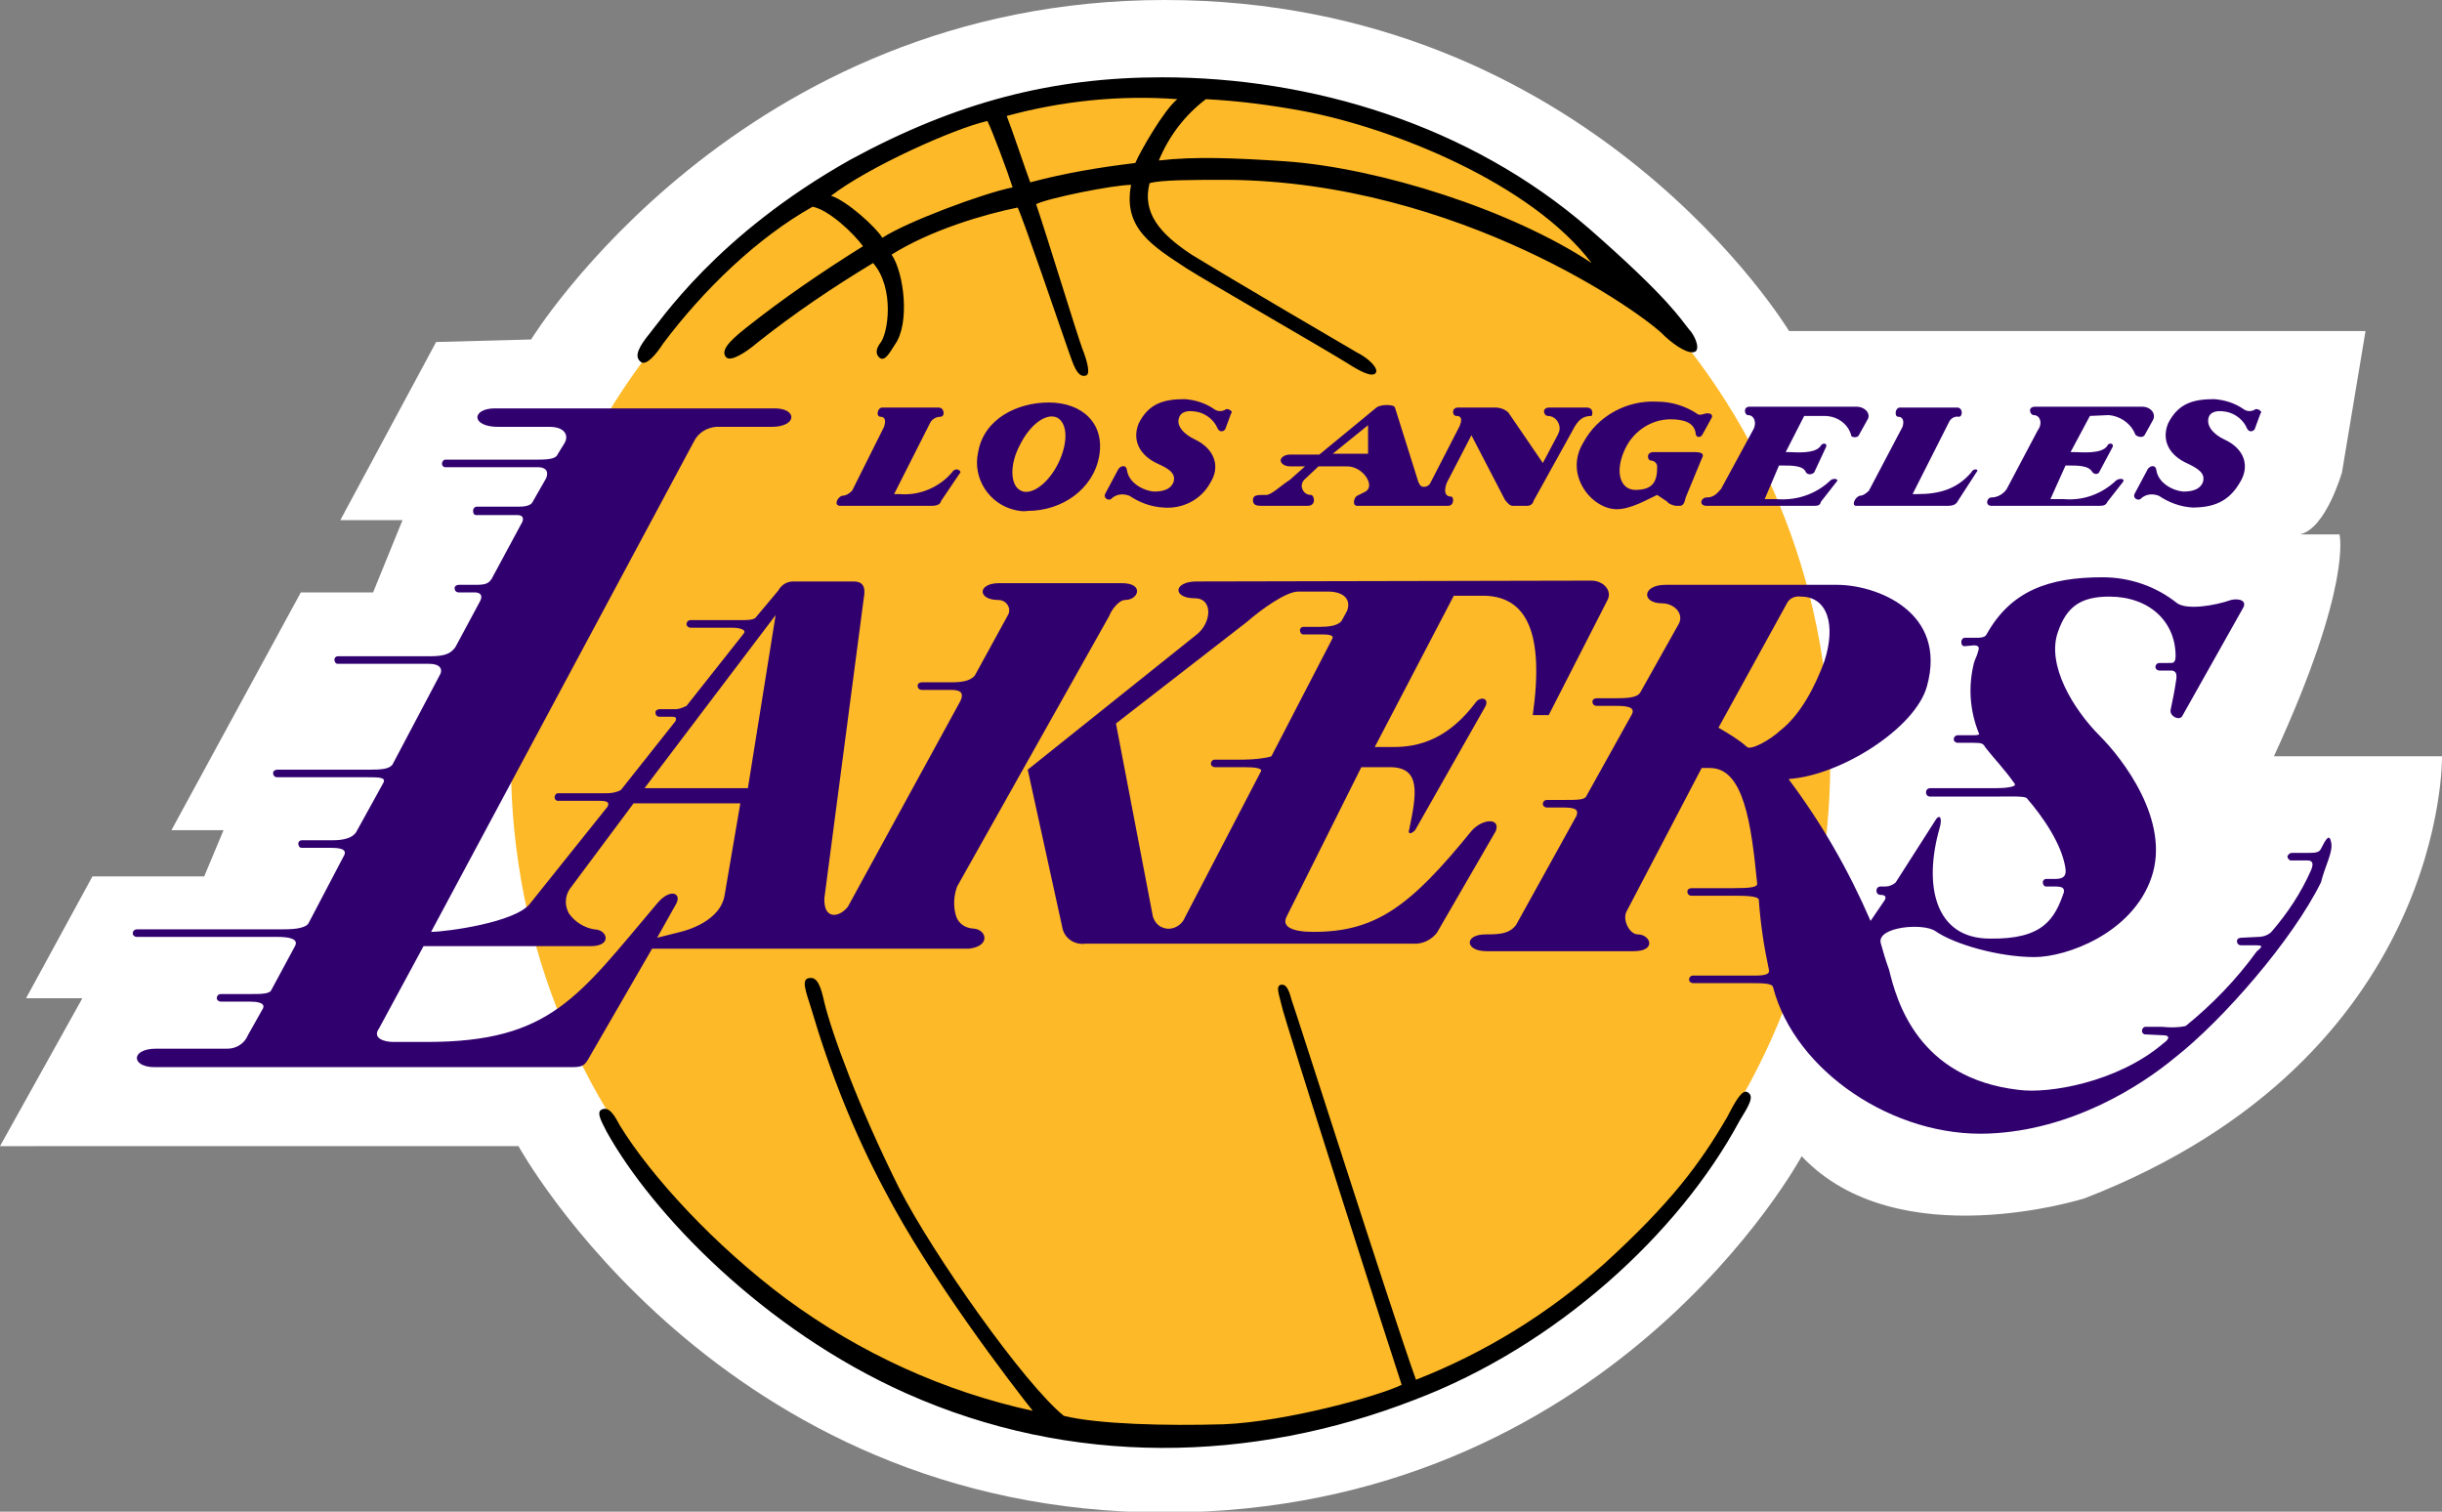
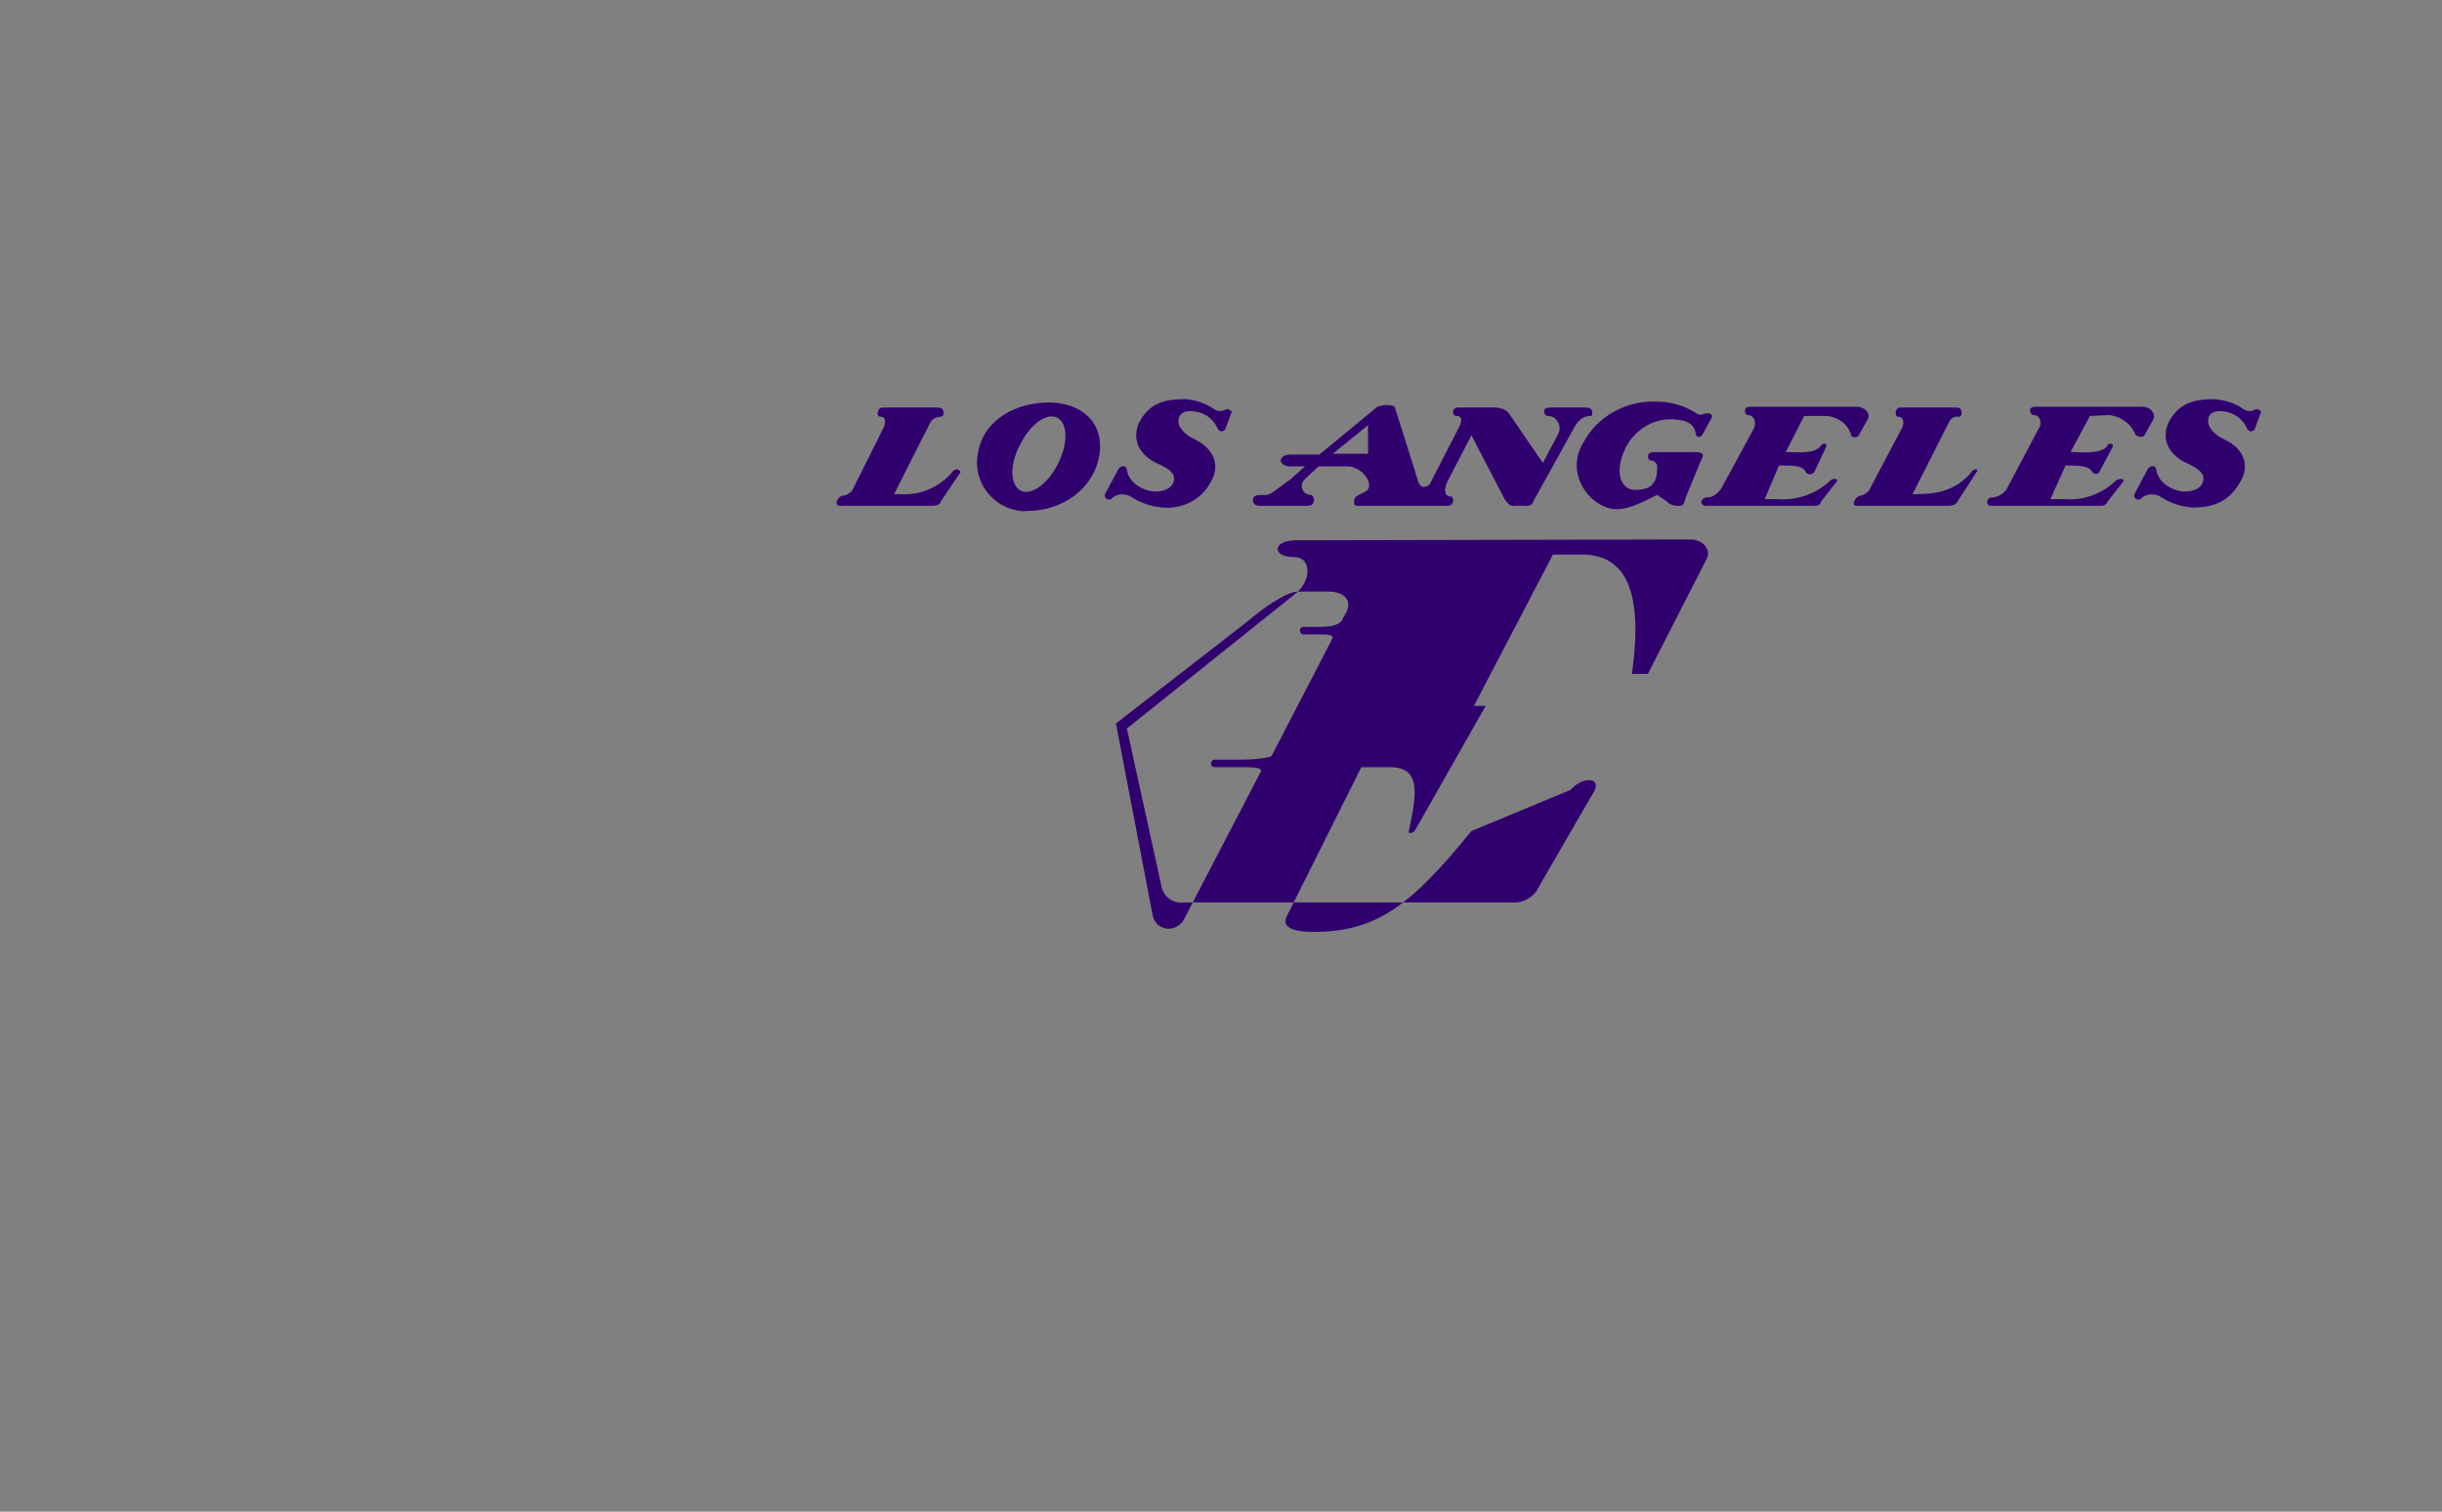
<svg xmlns="http://www.w3.org/2000/svg" xml:space="preserve" id="레이어_1" x="0px" y="0px" style="enable-background:new 0 0 290.6 179.9" version="1.1" viewBox="0 0 290.6 179.9">
  <rect x="0" y="0" width="290.6" height="179.9" fill="#808080" stroke="none" />
  <style>.st2{fill:#31006f}</style>
-   <path d="M63.2 40.4S88 0 138.6 0s74.3 39.4 74.3 39.4h68.6l-2.8 16.8s-1.9 6.7-5 7.4h4.7s1.6 6-7.8 26.4h20s.7 35.8-42.5 52.6c0 0-22.3 7.1-33.7-5 0 0-22.8 42.4-75.8 42.4s-76.9-43.6-76.9-43.6H0l9.8-17.6H3.1l7.9-14.5h13.3l2.3-5.5h-6.2l15.4-28.3h8.6l3.5-8.6h-7.4l11.4-21.2 11.3-.3z" style="fill:#fff" />
-   <path d="M139.3 170.4c43.3 0 78.5-35.6 78.5-79.7 0-43.9-35.2-79.6-78.5-79.6S60.8 46.8 60.8 90.7c0 44.1 35.2 79.7 78.5 79.7z" style="fill:#fdb927" />
-   <path d="M148 90.4h-3.4c-.3 0-.5.2-.5.5 0 .2.2.4.5.4h3.5c1.2 0 2.3.1 1.9.6l-9 17.3c-.4 1-1.6 1.6-2.6 1.2-.6-.2-1-.7-1.2-1.3l-4.4-23L148.4 74c1.6-1.4 4.6-3.6 6.1-3.6h3.5c2 0 2.8 1 2.3 2.3l-.6 1.1c-.4.7-1.7.8-2.6.8h-2c-.2 0-.3.1-.4.3v.1c0 .2.1.5.4.5h2c.8 0 1.8 0 1.4.6L151.3 90c-.5.2-2 .4-3.3.4zm27.1 8.5c-7.3 9-11.4 12-18.8 12-2.5 0-3.8-.6-3.2-1.8l8.9-17.8h3.4c3.7 0 3.2 3.1 2.3 7.4-.2.6.2.6.7.1l8.4-14.8c.4-1-.7-1.1-1.2-.4-4.2 5.6-8.6 5.3-10.6 5.3h-1.4l9.4-18h3.8c4.8.2 7 4.3 5.6 14.2h1.9l7-13.7c.6-1.2-.6-2.3-1.9-2.3l-47 .1c-2.8 0-2.9 2-.2 2 2.2 0 2 3 .1 4.4l-20 16 4.1 18.7c.2 1.3 1.4 2.2 2.8 2h38.9c1.1.1 2.2-.4 2.9-1.3l7-12.1c.6-1.6-1.6-1.5-2.9 0z" class="st2" />
-   <path d="M89 93.8H76.7l15.6-20.6L89 93.8zm-2.8 12.9c-.4 2-2.5 3.5-5.2 4.2l-2.8.7 2.3-4.1c.6-1.2-.7-1.8-2.2-.1-9.5 11.2-12.7 16.6-27.5 16.6h-4c-1.2 0-2.5-.5-1.7-1.6l5.3-9.8h19.9c2.6 0 2-2 .4-2-1.2-.2-2.3-.9-3-1.9-.5-.9-.5-2 .1-2.9l7.6-10.2h12.7l-1.9 11.1zm29.5 3.8c-.9-.1-1.6-.6-1.9-1.4-.4-1.2-.3-2.5.1-3.6L132 73.3c.2-.6 1.1-1.9 1.9-1.9 1.6 0 2.3-2-.4-2h-14.6c-2.6 0-2.6 2-.1 2 .7 0 1.2.5 1.3 1.1 0 .2 0 .4-.1.6l-4 7.3c-.6.7-1.7.8-2.9.8h-3.4c-.2 0-.5.1-.5.4 0 .3.2.5.5.5h3.4c1 0 1.7.2 1.2 1.3l-13.4 24.5c-1 1.3-2.9 1.6-2.8-1l4.7-35.8c.2-1.1 0-1.9-1.2-1.9h-7.2c-.8 0-1.4.4-1.8 1.1L90 73.4c-.2.4-1.1.4-1.8.4h-6c-.3 0-.5.2-.5.5 0 .2.2.4.5.4h4.9c.8 0 1.8.2 1.4.7L81.7 84c-.4.2-.9.4-1.3.4h-1.9c-.2 0-.5.1-.5.4 0 .3.2.5.5.5H80c.5 0 .5.2.4.5L73.9 94c-.5.3-1.1.4-1.7.4h-5.8c-.2 0-.4.2-.4.5 0 .2.1.3.3.4h5c.8 0 1.3.1 1 .7l-9.2 11.5c-1.7 2.3-10.1 3.4-11.8 3.4l31.3-58.4c.5-1 1.5-1.6 2.6-1.7h6.6c3.1 0 3.1-2.2.4-2.2H58.9c-2.8 0-2.9 2.2.4 2.2h6.1c1.8 0 2.3 1 1.8 1.9l-.8 1.3c-.2.5-.7.7-2.4.7H53c-.2 0-.4.2-.4.5 0 .2.1.3.3.4H64c.6 0 1.4.2 1 1.3l-1.6 2.8c-.2.5-1 .6-1.7.6h-5c-.2 0-.4.2-.4.5s.1.5.4.5h4.9c.7 0 .8.5.4 1.1l-3.5 6.5c-.4.6-.8.7-2 .7h-1.9c-.2 0-.5.1-.5.4 0 .3.2.5.5.5h1.9c.7 0 1 .4.6 1.1L54.2 77c-.5.7-1.1 1.1-3 1.1h-11c-.2 0-.3.1-.4.3v.1c0 .2.1.5.4.5h10.9c1.2 0 1.7.6 1.2 1.4L46.7 91c-.4.5-1.2.6-2.8.6H33c-.2 0-.5.1-.5.4 0 .3.2.5.5.5h10.8c1.3 0 2.2 0 1.8.7L42.4 99c-.6 1-2.3 1-3 1h-3.5c-.2 0-.3.1-.4.3v.1c0 .2.1.5.4.5h3.5c1.2 0 1.8.2 1.6.8l-4.3 8.2c-.5.7-2.2.7-3.5.7H16.3c-.3 0-.5.2-.5.5 0 .2.2.4.5.4h16.8c1.2 0 2.5.2 2 1.1l-2.8 5.2c-.2.5-1.2.5-2.6.5h-3.4c-.3 0-.5.2-.5.5 0 .2.2.4.5.4h3.4c.8 0 1.9.1 1.6.8l-1.8 3.2c-.4 1-1.4 1.6-2.4 1.6h-8.5c-3.1 0-3 2.2-.2 2.2H68c1.4 0 1.6-.2 2.2-1.3l7.4-12.8h37.7c2.7-.3 2.1-2.4.4-2.4zM211.9 86.9c-1.3 1.2-3.5 2.4-4 2-1-.9-2.2-1.6-3.4-2.3l8.2-14.9c.3-.5.9-.8 1.6-.7 3.2 0 4.2 3.4 2.8 7.7-1.1 3-2.8 6.3-5.2 8.2zm65.5 13.3c-.2-1-.6-.4-1.2.8-.2.5-.8.5-1.6.5h-1.9c-.2 0-.4.2-.5.4 0 .2.2.5.4.5h2c.7 0 .7.5.4 1.2-1.2 2.7-2.8 5.1-4.7 7.3-.4.4-1 .6-1.6.6l-2 .1c-.2 0-.5.1-.5.4 0 .3.2.5.5.5h1.9c1.1 0 0 .6-.1.8-2.4 3.3-5.2 6.2-8.4 8.8-.9.2-1.8.2-2.8.1h-2c-.2 0-.4.2-.4.5 0 .2.1.3.3.4h.1l2 .1c1.4 0 .4.8.1 1-5.4 4.6-13.6 6-17.2 5.5-12-1.4-14.5-10.6-15.4-14.3-.4-1.1-.7-2.1-1-3.2-.4-1.9 5-2.4 6.5-1.4 2.3 1.6 7.6 3.1 11.8 3.1 3.8 0 11.6-2.8 13.9-9.4 2.4-6.8-3.5-14.3-6.1-16.9-3.2-3.2-6.4-8.5-5-12.4 1-2.9 2.6-4.2 6.1-4.2 4.7 0 7.9 2.9 7.9 7.1 0 .4-.1.8-.5.8H257c-.3 0-.5.2-.5.5 0 .2.2.4.5.4h1.4c.3 0 .6.2.6.6v.3c-.2 1.4-.4 2.4-.7 3.8-.1.8 1.1 1.3 1.4.7l7.2-12.8c.6-1-.6-1.2-1.4-1-2 .7-5.2 1.2-6.4.4-2.5-2-5.6-3.1-8.9-3.1-6.4 0-10.9 1.6-13.8 6.8-.2.4-.8.4-1.3.4h-1.3c-.2 0-.4.2-.4.5s.1.5.4.5l1.1-.1c.5 0 .7.2.5.7-.1.5-.4 1-.5 1.4-.7 2.8-.5 5.7.6 8.4.1.1-.1.2-.6.2H233c-.3 0-.5.2-.5.5 0 .2.2.4.5.4h1.9c1 0 1.1.1 1.4.6 1.1 1.4 2.2 2.5 3.4 4.2.5.5-1.3.6-2.3.6h-7.7c-.3 0-.5.2-.5.5s.2.5.5.5h7.8c1.3 0 3.5-.1 3.7.2 1.9 2.2 4.2 5.5 4.6 8.4.1.8-.2 1.2-1.2 1.2h-1.1c-.2 0-.3.1-.4.3v.1c0 .2.1.5.4.5h1c.8 0 1.2.1 1.1.7-1.1 3.2-2.5 5.6-8.8 5.5-6.6 0-7.9-6.4-6-13.1.4-1.3 0-1.9-.6-.8l-4.6 7.2c-.3.3-.8.5-1.2.5h-.6c-.3 0-.5.2-.5.5s.2.5.5.5c.5 0 .7.2.5.6l-1.7 2.5c-2.6-6-5.8-11.6-9.7-16.8v-.1c6.1-.4 15-6 16.4-11 2.5-8.9-6-12.1-10.7-12.1h-20.4c-2.8 0-2.9 2.2-.4 2.2 1.4 0 2.6 1.2 2 2.4l-4.6 8.2c-.4.7-1.7.7-3.6.7H190c-.2 0-.5.1-.5.4 0 .3.2.5.5.5h1.9c1.3 0 2.8 0 2.3 1l-5.4 9.7c-.2.5-1 .5-2.8.5h-1.9c-.3 0-.5.2-.5.5 0 .2.2.4.5.4h1.9c1.4 0 1.9.2 1.6 1l-7.2 13c-.8 1-1.8 1.1-3.6 1.1-2.6 0-2.5 2 .1 2h17.5c2.8 0 2-2 .5-2-1 0-1.9-1.8-1.3-2.8l8.9-17h1c4 0 4.9 6.6 5.6 13.7.1.5-.8.6-2.9.6h-4.9c-.2 0-.5.1-.5.4 0 .3.2.5.5.5h4.9c1.3 0 3.1 0 3.1.5.2 2.8.6 5.5 1.2 8.3.2.8-1.2.7-2.6.7h-6.4c-.3 0-.5.2-.5.5 0 .2.2.4.5.4h6.4c1.9 0 3 0 3.1.5 2.6 10 14.4 17.9 25.7 17.4 9.8-.4 18-5.6 22.2-9.1 5.6-4.4 13.9-13.9 17.3-20.8.5-2 1.5-3.7 1.2-4.8z" class="st2" />
+   <path d="M148 90.4h-3.4c-.3 0-.5.2-.5.5 0 .2.2.4.5.4h3.5c1.2 0 2.3.1 1.9.6l-9 17.3c-.4 1-1.6 1.6-2.6 1.2-.6-.2-1-.7-1.2-1.3l-4.4-23L148.4 74c1.6-1.4 4.6-3.6 6.1-3.6h3.5c2 0 2.8 1 2.3 2.3l-.6 1.1c-.4.7-1.7.8-2.6.8h-2c-.2 0-.3.1-.4.3v.1c0 .2.1.5.4.5h2c.8 0 1.8 0 1.4.6L151.3 90c-.5.2-2 .4-3.3.4zm27.1 8.5c-7.3 9-11.4 12-18.8 12-2.5 0-3.8-.6-3.2-1.8l8.9-17.8h3.4c3.7 0 3.2 3.1 2.3 7.4-.2.6.2.6.7.1l8.4-14.8h-1.4l9.4-18h3.8c4.8.2 7 4.3 5.6 14.2h1.9l7-13.7c.6-1.2-.6-2.3-1.9-2.3l-47 .1c-2.8 0-2.9 2-.2 2 2.2 0 2 3 .1 4.4l-20 16 4.1 18.7c.2 1.3 1.4 2.2 2.8 2h38.9c1.1.1 2.2-.4 2.9-1.3l7-12.1c.6-1.6-1.6-1.5-2.9 0z" class="st2" />
  <path d="M113.3 56.2c-1.5 1.8-3.9 2.8-6.2 2.6h-.7l4.3-8.5c.2-.4.7-.7 1.2-.7.6 0 .5-1.1-.2-1.1H105c-.6 0-.8 1.1-.2 1.1s.6.6.4 1.2l-3.8 7.6c-.3.3-.7.6-1.2.6-.6.2-1 1.2-.2 1.2h10.8c.8 0 1.1-.2 1.2-.6l2.3-3.4c-.1-.4-.7-.5-1 0zM145.9 48.7c-.4.3-1 .3-1.4 0-1-.7-2.2-1.1-3.5-1.2-2.5 0-4.3.5-5.5 2.9-.8 2 .1 3.8 2.3 4.8 1.1.5 2.3 1.1 1.8 2.3-.4.8-1.3 1-2.3 1-1.2-.1-3-1-3.2-2.6-.1-.6-.7-.5-1-.1l-1.6 3c-.2.5.4.8.7.6.6-.6 1.4-.7 2.2-.4 1.2.8 2.5 1.3 4 1.4 2.3.2 4.5-.9 5.6-2.9 1.3-2 .5-4.1-1.8-5.2-1.3-.6-2.4-1.7-1.8-2.8.4-.7 1.4-.6 2-.5 1.1.2 2.1 1 2.5 2 .1.2.3.4.6.3.1 0 .2-.1.3-.2l.7-1.9c.3-.2-.3-.6-.6-.5zM221.2 51.8l1-1.8c.5-.7-.2-1.6-1.3-1.6h-12.7c-.8 0-.6 1-.2 1 .8 0 1.1 1 .6 1.8l-3.8 7c-.6.7-1 1-1.7 1s-1 1 0 1h12.8c.5 0 .7-.1.8-.5l1.8-2.3c.5-.5-.5-.5-.7-.2-1.7 1.6-4 2.4-6.4 2.2H210l1.7-4h.4c1.2 0 2.5 0 2.8.8.2.3.6.3.9.1l.1-.1 1.4-3c.2-.5-.4-.5-.6-.2-.6 1.1-3.2.8-3.8.8h-.4l2.2-4.3h2.4c1.5 0 2.8.9 3.2 2.3-.1.2.7.4.9 0zM158.6 54l4.2-3.4V54h-4.2zm30.2-5.5h-4.4c-1 0-.7 1-.2 1 .8 0 1.4.7 1.4 1.5 0 .2-.1.5-.2.7l-1.8 3.4-4.1-6c-.4-.4-1-.6-1.6-.6h-4.4c-.8 0-.7 1-.2 1 .8 0 .6.7.4 1.2l-3.5 6.8c-.2.4-.7.5-1 .4-.2-.1-.3-.3-.4-.5l-2.8-8.9c-.1-.4-1.7-.4-2.2 0l-6.8 5.6h-3.5c-.7 0-1.1.4-1.1.7s.4.7 1.1.7h1.8l-1.8 1.6c-1.1.7-2.2 1.8-2.8 1.8h-.5c-.7 0-1.1.1-1.1.6 0 .6.4.7 1 .7h5.5c1.1 0 .8-1.3.4-1.3-.6 0-1-.4-1.1-1 0-.3.1-.6.3-.8l1.7-1.6h3.4c1.9 0 3.4 2.3 2.2 3l-1 .5c-.4.2-.6 1.2 0 1.2h10.8c.8 0 .7-1.1.4-1.1-1.2 0-.6-1.6-.4-1.9l2.8-5.4 4 7.7c.4.5.6.7 1 .7h1.6c.4 0 .7-.2.8-.6l4.6-8.3c.7-1.4 1.3-1.8 2.3-1.8.1-.1.3-1-.6-1zM125.9 55.2c-1.2 2.4-3.2 3.8-4.4 3.2-1.3-.6-1.4-3.1-.1-5.5 1.2-2.4 3.1-3.8 4.4-3.2 1.3.7 1.3 3.1.1 5.5zm-1.1-7.3c-3.7 0-7.7 1.9-8.4 5.9-.7 3.1 1.3 6.2 4.4 6.9.5.1 1 .2 1.5.1 4.1 0 7.8-2.6 8.5-6.5s-2-6.4-6-6.4zM201.6 53.8h-4.8c-1 0-.7 1-.4 1 .4 0 .8.3.8.7v.2c0 1.9-.8 2.6-2.6 2.6s-2.5-2.2-1.2-4.9c1-2.1 3.1-3.5 5.4-3.5 1.6 0 2.9.4 3 1.8.1.4.6.4.8 0l1.1-2c.1-.2 0-.5-.4-.5-.4-.1-1 .4-1.4 0-1.4-.9-3-1.4-4.7-1.4-3.6-.2-7.1 1.7-8.8 4.9-2.3 3.8 1 7.9 4 7.9 1.7 0 3.7-1.2 4.8-1.7l1.2.8c.2.3.6.4 1 .5h.5c.5 0 .6-.6.7-1l1.9-4.6c.3-.5.2-.8-.9-.8zM268.4 48.7c-.4.3-1 .3-1.4 0-1-.7-2.2-1.1-3.5-1.2-2.5 0-4.3.5-5.5 2.9-.8 2 .1 3.8 2.4 4.8 1 .5 2.2 1.1 1.7 2.3-.4.8-1.3 1-2.3 1-1.2-.1-3-1-3.2-2.6-.1-.6-.7-.5-1-.1l-1.6 3c-.2.5.4.8.7.6.6-.6 1.4-.7 2.2-.4 1.2.8 2.5 1.3 4 1.4 2.5 0 4.3-.7 5.6-2.9 1.3-2 .6-4.1-1.8-5.2-1.3-.6-2.3-1.7-1.8-2.8.4-.7 1.4-.6 2-.5 1.1.2 2.1 1 2.5 2 .1.2.3.4.6.3.1 0 .2-.1.3-.2l.7-1.9c.3-.2-.3-.6-.6-.5zM234.6 56.2c-1.7 2-3.8 2.6-6.4 2.6h-.6l4.3-8.5c.2-.5.7-.8 1.2-.7.5 0 .5-1.1-.2-1.1h-6.8c-.6 0-.7 1.1-.2 1.1.6 0 .7.6.5 1.2l-4 7.6c-.3.3-.7.6-1.1.6-.6.2-1 1.2-.4 1.2h10.8c.8 0 1.1-.2 1.3-.6l2.2-3.4c.4-.4-.4-.5-.6 0zM250.9 49.4c1.4.1 2.7 1 3.2 2.3.1.2.8.5 1.1.1l1-1.8c.4-.7-.2-1.6-1.3-1.6h-12.7c-1 0-.6 1-.2 1 .8 0 1.1 1 .5 1.8l-3.7 7c-.4.6-1.1 1-1.8 1-.6 0-.8 1 0 1h12.8c.6 0 .8-.1 1-.5l1.8-2.3c.4-.5-.5-.5-.8-.2-1.7 1.6-3.9 2.4-6.2 2.2H244l1.8-4h.4c1.1 0 2.4 0 2.8.8.2.2.5.3.7.1.1 0 .1-.1.1-.1l1.6-3c.2-.5-.5-.5-.6-.2-.6 1.1-3.2.8-4 .8h-.4l2.3-4.3 2.2-.1z" class="st2" />
-   <path d="M153 19.2c-6-.4-10.9-.6-15.1-.1 1.2-2.9 3.1-5.4 5.6-7.3 3.9.2 7.7.7 11.5 1.4 10.7 2 27.2 8.6 34.4 18.1C179.9 25 164.2 20 153 19.2zm-17.9.2c-4.2.5-8.4 1.2-12.5 2.3-.6-1.6-2.2-6.4-2.8-7.9 6.6-1.8 13.5-2.5 20.3-2-1.6 1.3-4.4 6.2-5 7.6zM105 28.3c-.7-1.2-4.2-4.4-6.1-5 4.4-3.4 14.6-8 18.6-8.9.6 1.2 2.4 6 3 7.9-3.5.7-12.6 4.1-15.5 6zm96 10.9c-1-1.2-2.3-3.6-11.9-12-14.3-12.4-33.1-18-50.8-18-13 0-24.4 2.9-37.1 9.8-16 9-22.6 19.2-24.3 21.2-1.2 1.6-1.3 2.4-.6 2.9.6.4 1.7-.8 2.6-2.2 4.8-6.4 11.2-12.6 17.8-16.3 2 .4 4.9 3.2 6 4.7-4.8 3-9.5 6.2-13.9 9.7-2.3 1.8-3 2.8-2.4 3.5.5.6 2.3-.5 3.7-1.7 4.4-3.5 9-6.6 13.8-9.5 2.6 3 1.8 8.5.8 9.6-.5.7-.5 1.3 0 1.7.6.4 1.1-.5 1.8-1.6 1.8-2.5 1.1-8.5-.4-10.7 4.6-2.9 11-4.8 15-5.6.4.6 5.2 14.6 6.1 17.2.5 1.4 1 3.1 2 2.8.6-.1.2-1.7-.4-3.2-.7-1.9-4.3-13.7-5.5-17.2 1.3-.7 9.2-2.3 11.3-2.3-1 5.2 2.6 7.3 6.7 10 2.2 1.4 16.1 9.4 19 11.2 1.7 1.1 3 1.7 3.4 1.2s-.7-1.7-2.3-2.5c-1.2-.7-14.2-8.3-19.6-11.6-3.8-2.5-5.9-5-5-8.5 1.3-.4 5.2-.4 9.2-.4 27.6.2 49.7 16 52.1 18.6 1.3 1.2 3 2.3 3.7 1.8.5-.5-.2-2-.8-2.6zM207 133.4c1.1-1.8 1.8-2.9 1-3.4-.7-.5-1.6 1.3-2.5 3-3.2 5.5-6.7 10.2-14.6 17.4-6.6 5.9-14.2 10.6-22.4 13.8-3-8.4-14.4-44.2-14.8-45.2-.4-1.6-.8-1.9-1.3-1.8-.6.2-.2 1.1.1 2.4.2 1.3 13.8 43.8 14.3 45.2-2.6 1.3-13.7 4.4-21.2 4.7-6.8.2-14.9 0-19-1-4.7-3.8-15.5-19.1-19.6-27.1-4.8-9.6-8-18.4-8.9-22.1-.4-1.8-.8-3.1-1.8-2.9-1 .1-.4 1.6.2 3.5 2.2 7.5 5.1 14.9 8.8 21.8 5.4 10.4 14.9 22.8 17.6 26.2-10.6-2.3-20.6-6.9-29.3-13.3C85 148.2 77.5 140 73.8 134c-.6-1.1-1.3-2.5-2.3-1.9-.5.4.1 1.4.7 2.6 5.4 9.7 18.6 23.5 35.6 31.1 19.7 8.8 41.2 8.3 60.5.8 16.9-6.4 31.5-19.8 38.7-33.2z" />
</svg>